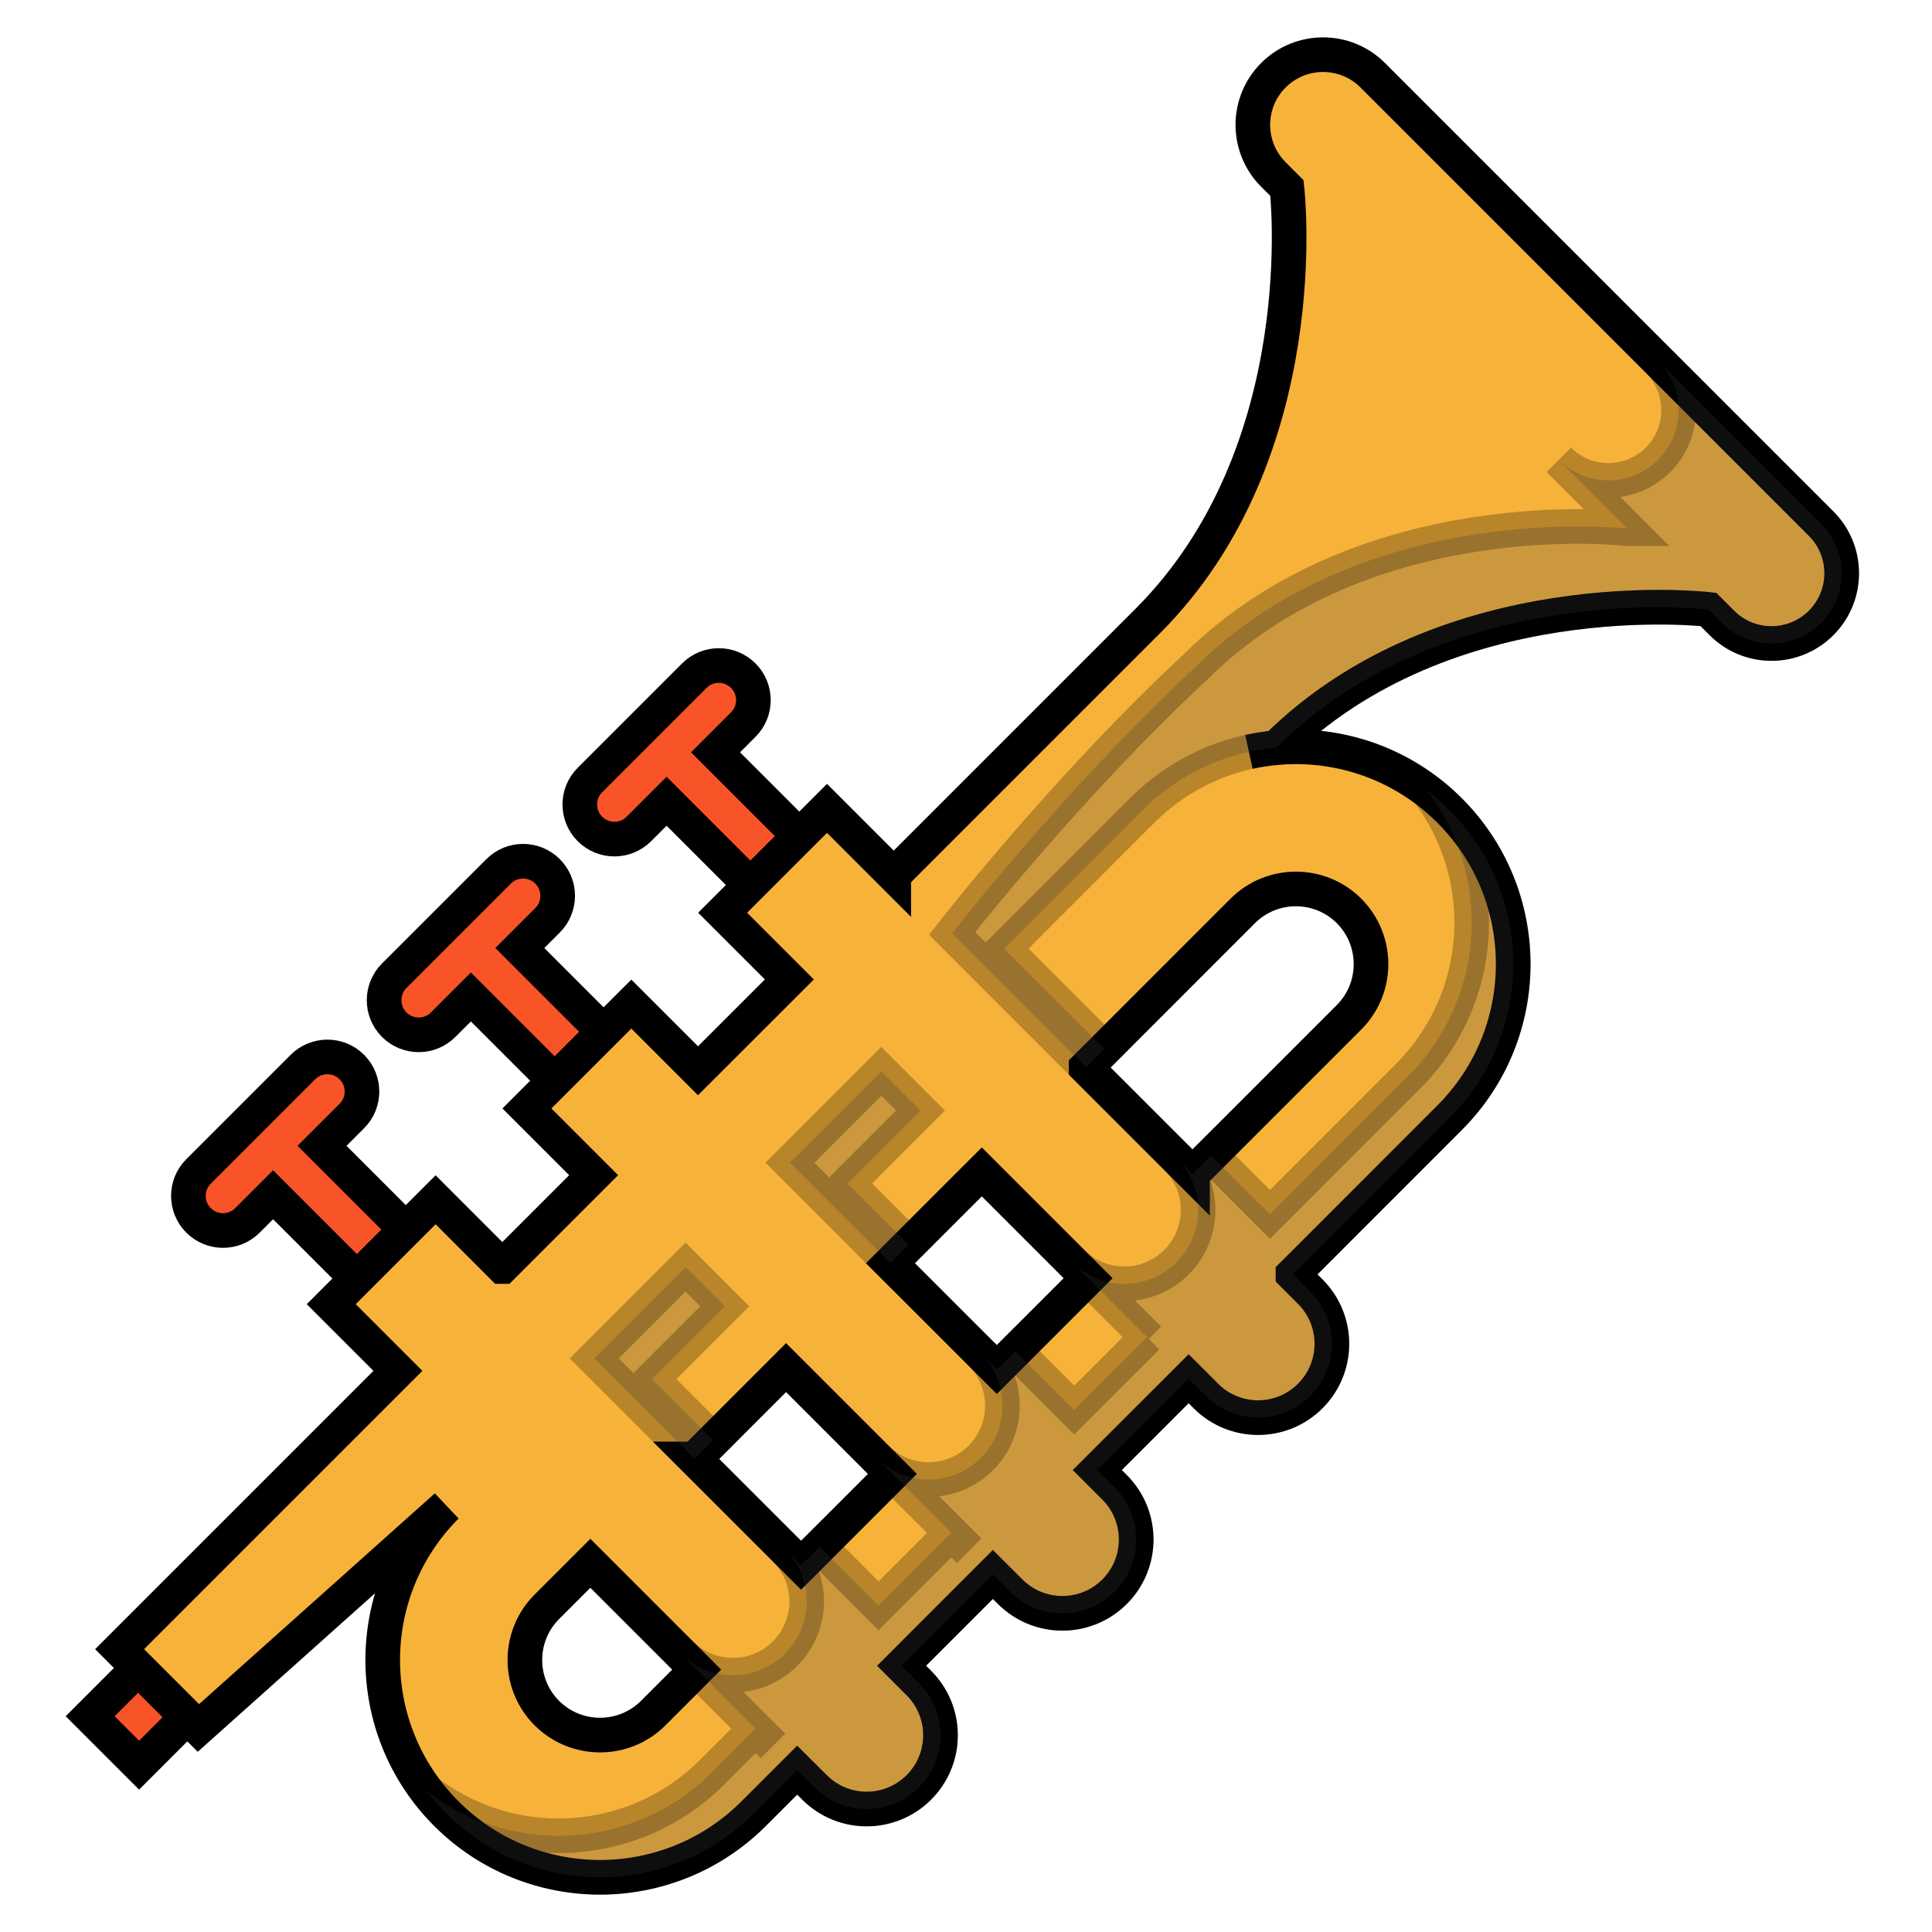
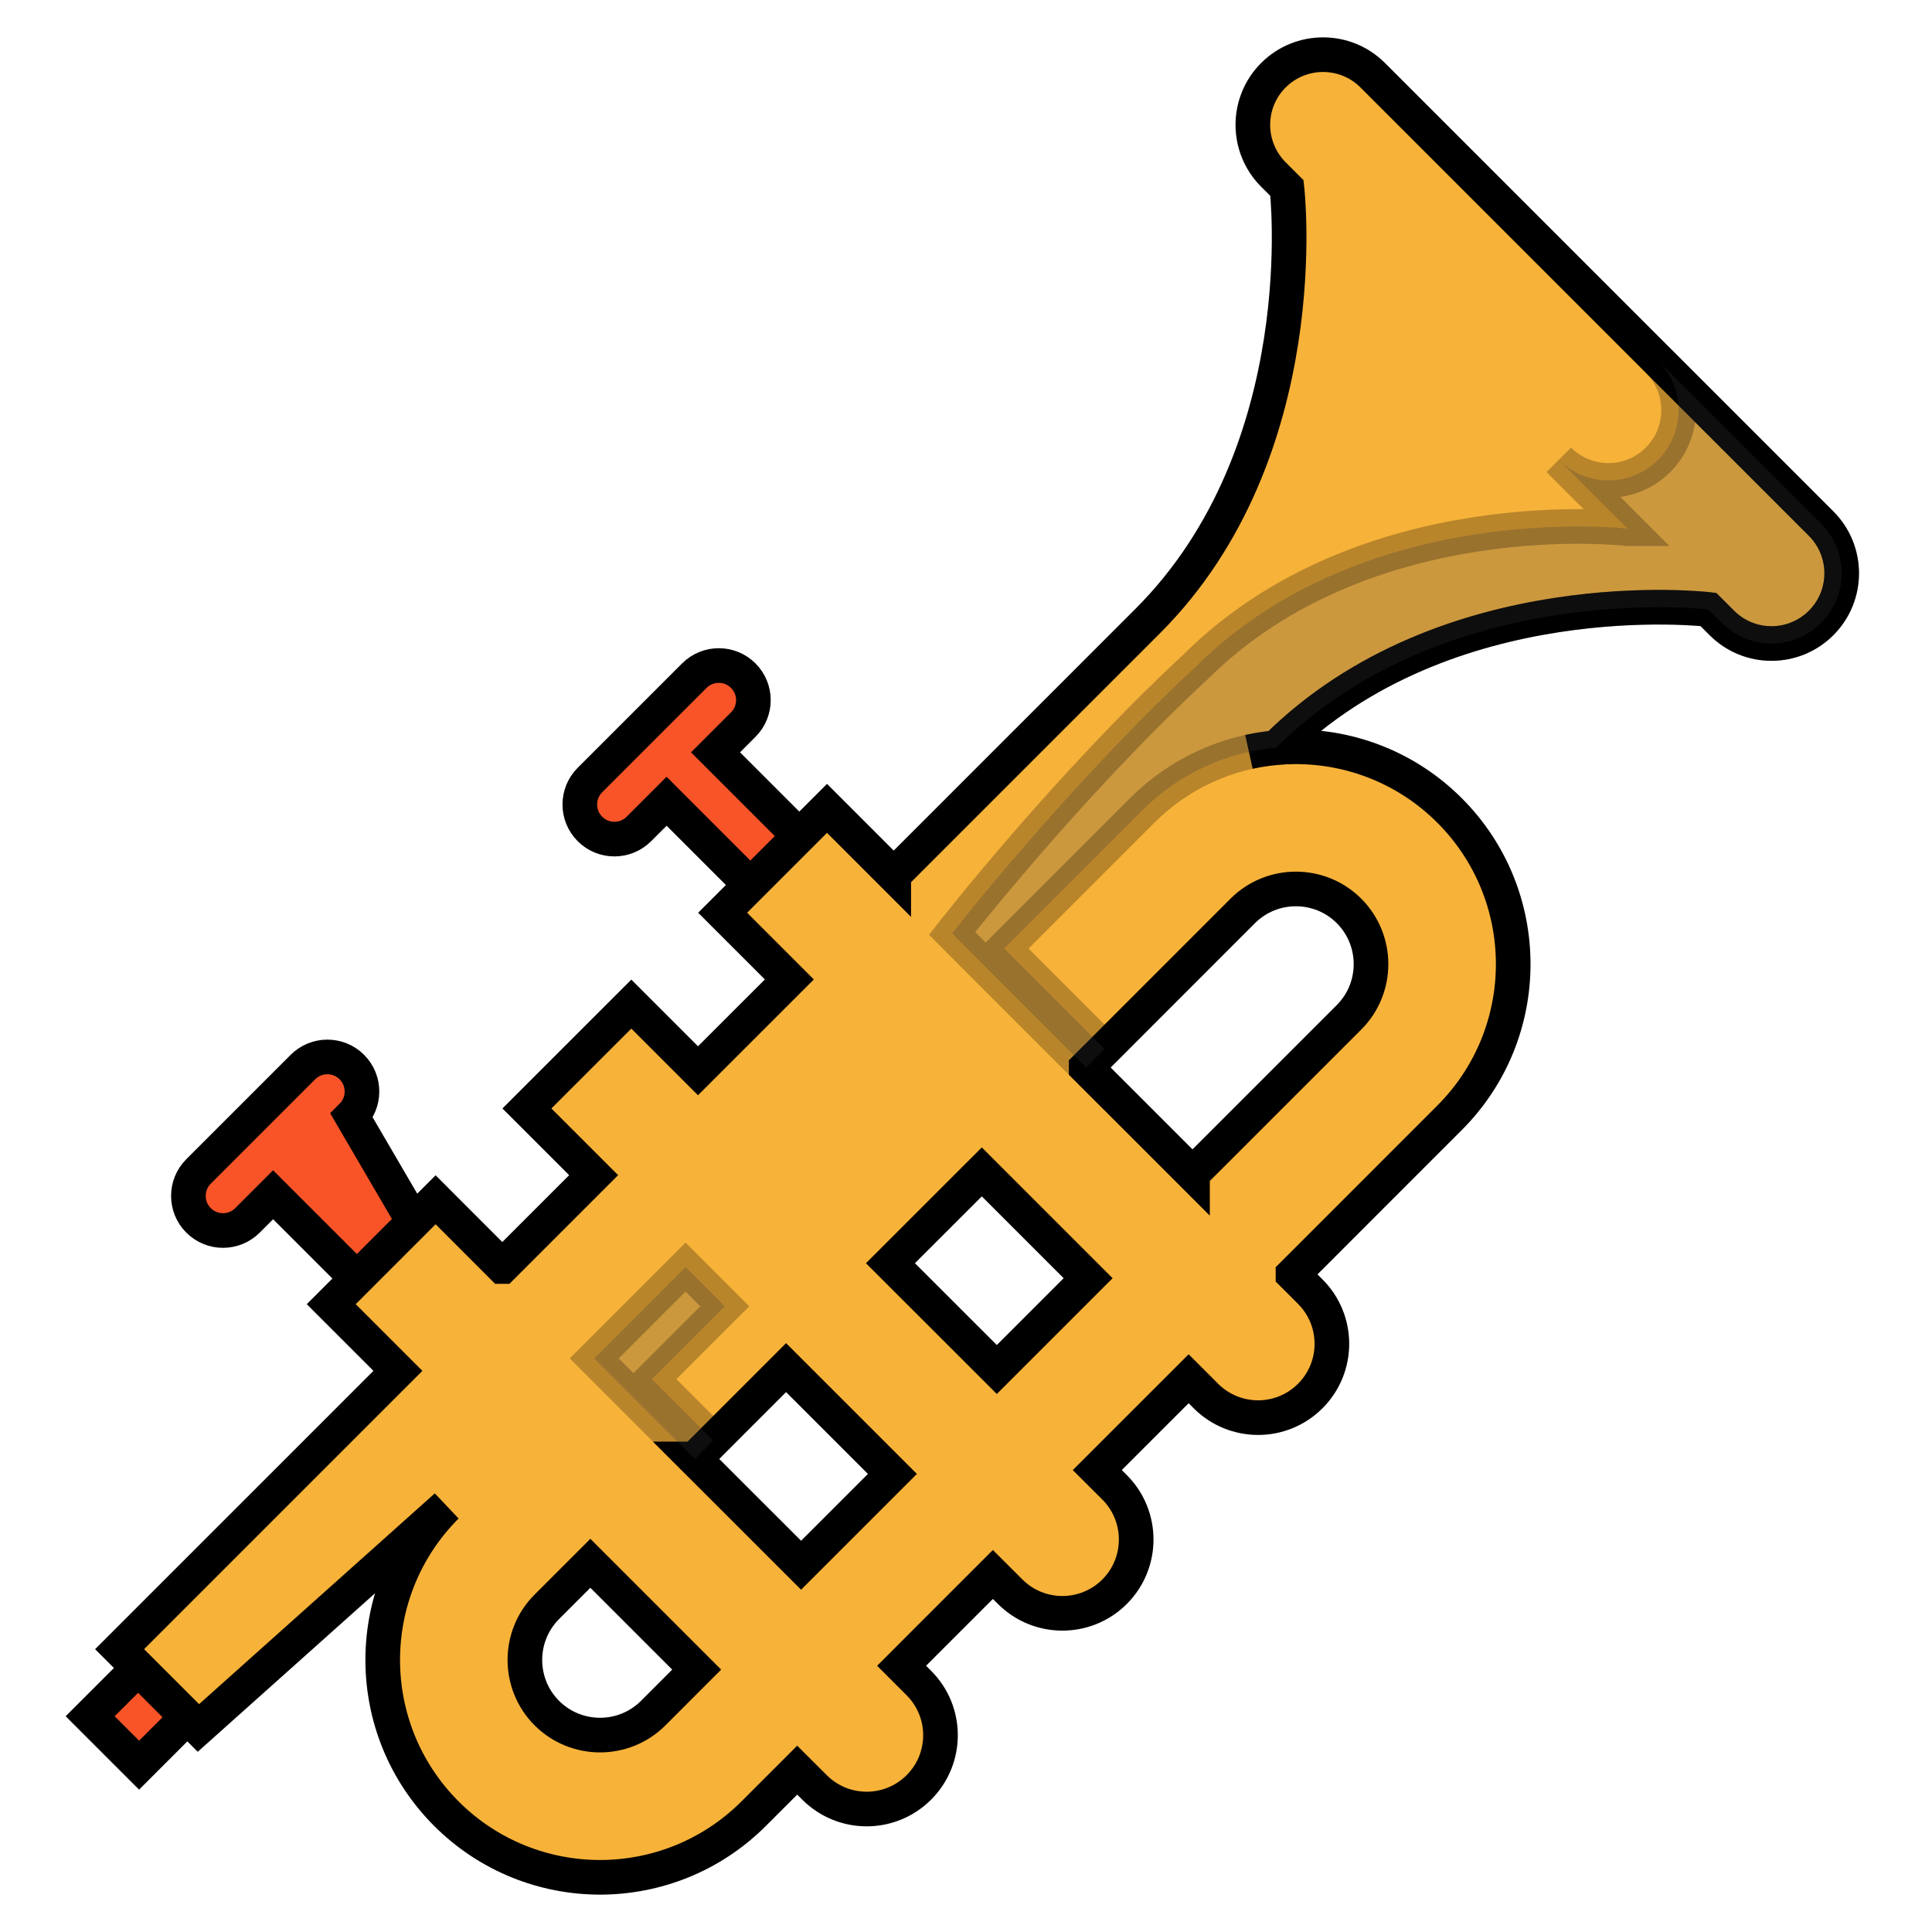
<svg xmlns="http://www.w3.org/2000/svg" version="1.1" id="Layer_1" viewBox="-15.36 -15.36 542.72 542.72" xml:space="preserve" width="800px" height="800px" fill="#000000" stroke="#000000" stroke-width="9.728">
  <g id="SVGRepo_bgCarrier" stroke-width="0" />
  <g id="SVGRepo_tracerCarrier" stroke-linecap="round" stroke-linejoin="round" />
  <g id="SVGRepo_iconCarrier">
    <g>
-       <path style="fill:#F95428;" d="M83.475,298.139c3.796-3.796,3.796-9.951,0-13.746c-3.796-3.796-9.951-3.796-13.746,0l-29.32,29.32 c-3.796,3.796-3.796,9.951,0,13.746c1.897,1.897,4.386,2.848,6.873,2.848c2.487,0,4.976-0.949,6.873-2.848l7.2-7.2l31.875,31.876 l13.746-13.746l-31.875-31.876L83.475,298.139z" />
+       <path style="fill:#F95428;" d="M83.475,298.139c3.796-3.796,3.796-9.951,0-13.746c-3.796-3.796-9.951-3.796-13.746,0l-29.32,29.32 c-3.796,3.796-3.796,9.951,0,13.746c1.897,1.897,4.386,2.848,6.873,2.848c2.487,0,4.976-0.949,6.873-2.848l7.2-7.2l31.875,31.876 l13.746-13.746L83.475,298.139z" />
      <path style="fill:#F95428;" d="M217.086,227.416l-31.443-31.443l7.787-7.787c3.796-3.796,3.796-9.951,0-13.746 c-3.796-3.798-9.951-3.796-13.746,0l-29.322,29.32c-3.796,3.796-3.796,9.951,0,13.746c1.897,1.899,4.386,2.848,6.873,2.848 c2.487,0,4.976-0.949,6.873-2.848l7.787-7.787l31.443,31.443L217.086,227.416z" />
-       <path style="fill:#F95428;" d="M138.452,243.162c3.796-3.796,3.796-9.951,0-13.746c-3.796-3.796-9.951-3.796-13.746,0 l-29.322,29.322c-3.796,3.796-3.796,9.951,0,13.746c1.897,1.897,4.386,2.848,6.873,2.848s4.976-0.949,6.873-2.848l7.787-7.787 l30.579,30.58l13.746-13.746l-30.579-30.58L138.452,243.162z" />
    </g>
    <path style="fill:#F7B239;" d="M496.216,131.736L370.248,5.768C366.398,1.918,361.356,0,356.301,0 c-5.042,0-10.097,1.918-13.946,5.768c-7.699,7.699-7.699,20.18,0,27.892l3.798,3.798c0,0,8.697,73.839-39.091,121.626 l-71.363,71.363v0.013l-18.742-18.742l-14.659,14.659l-14.659,14.659l18.742,18.742l-25.663,25.65l-18.729-18.729l-29.331,29.318 l18.742,18.742l-25.65,25.65h-0.013l-18.729-18.742l-29.318,29.331l18.729,18.729l-78.181,78.181l22.137,22.137l69.653-62.278 c-23.835,23.848-23.835,62.498,0,86.346c11.924,11.924,27.542,17.873,43.173,17.886c15.618-0.013,31.249-5.975,43.16-17.886 l12.222-12.222l4.86,4.847c8.088,8.101,21.217,8.101,29.318,0c8.101-8.088,8.101-21.217,0-29.318l-4.847-4.847l5.171-5.184 l20.465-20.465l0,0l4.86,4.847c8.101,8.088,21.23,8.088,29.331,0c8.088-8.101,8.088-21.23,0-29.331l-4.86-4.847l5.184-5.184 l20.478-20.465l0,0l4.847,4.847c8.101,8.101,21.217,8.101,29.318,0s8.101-21.217,0-29.318l-4.847-4.847v-0.013l5.184-5.171 l38.792-38.805c23.848-23.848,23.835-62.498,0-86.333c-11.924-11.924-27.542-17.873-43.173-17.886c-1.841,0-3.668,0.091-5.508,0.246 c-2.575,0.231-5.14,0.625-7.676,1.183c2.535-0.557,5.1-0.953,7.676-1.183c47.8-47.502,121.38-38.831,121.38-38.831l3.798,3.798 c7.699,7.699,20.18,7.699,27.879,0C503.915,151.929,503.915,139.435,496.216,131.736z M168.133,465.872 c-8.23,8.23-21.632,8.23-29.875,0c-8.23-8.23-8.23-21.632,0-29.862l12.222-12.222l29.862,29.862L168.133,465.872z M179.798,394.469 h0.013l25.65-25.65l0,0l29.862,29.862l-20.465,20.466l-5.184,5.184L179.798,394.469z M234.779,339.489l25.663-25.65l0,0 l29.862,29.862l-20.465,20.466l-5.184,5.184L234.779,339.489z M363.599,240.531c8.23,8.243,8.23,21.645,0,29.875l-38.792,38.792 l-5.184,5.171v0.013l-29.862-29.862v-0.013l5.184-5.171l38.792-38.805C341.967,232.301,355.368,232.301,363.599,240.531z" />
    <rect x="13.895" y="457.321" transform="matrix(-0.707 -0.707 0.707 -0.707 -289.791 813.644)" style="fill:#F95428;" width="19.441" height="19.038" />
    <g>
      <path style="opacity:0.25;fill:#4D4D4D;enable-background:new ;" d="M496.216,131.736l-45.817-45.817 c7.699,7.699,7.699,20.193,0,27.892c-7.699,7.699-20.18,7.699-27.879,0l19.338,19.338h-0.004 c-0.119-0.014-73.616-8.632-121.378,38.831c-36.408,33.815-68.382,74.863-68.382,74.863l9.436,9.449l28.229,28.229v-0.013 l5.184-5.171l-23.045-23.045l-5.192-5.191l38.787-38.799c10.524-10.524,23.926-16.409,37.665-17.64 c47.8-47.502,121.38-38.831,121.38-38.831l0,0l3.798,3.798c7.699,7.699,20.18,7.699,27.879,0 C503.913,151.929,503.915,139.435,496.216,131.736z" />
-       <polygon style="opacity:0.25;fill:#4D4D4D;enable-background:new ;" points="234.779,339.489 239.963,334.304 222.75,317.081 243.216,296.613 232.199,285.597 206.55,311.246 217.566,322.263 " />
      <polygon style="opacity:0.25;fill:#4D4D4D;enable-background:new ;" points="179.798,394.469 179.811,394.469 184.995,389.285 167.77,372.06 188.236,351.595 177.219,340.579 156.753,361.043 156.753,361.043 151.569,366.227 162.586,377.244 " />
-       <path style="opacity:0.25;fill:#4D4D4D;enable-background:new ;" d="M385.619,206.858c18.236,23.926,16.422,58.247-5.444,80.112 l-38.792,38.805l-11.393-11.393l-5.184-5.184l-5.184,5.171v0.013l-4.497-4.497c8.101,8.101,8.101,21.217,0,29.318 c-8.101,8.101-21.217,8.101-29.318,0l4.497,4.497l17.057,17.057l-0.48-0.48l-20.475,20.463l-11.384-11.39l-5.184-5.184 l-5.184,5.184v0.013l-4.497-4.497c8.101,8.101,8.101,21.217,0,29.318c-8.101,8.101-21.217,8.101-29.318,0l4.497,4.497 l21.548,21.548c-0.044-0.043-0.092-0.079-0.136-0.122l-4.86-4.847l-20.462,20.463l-11.384-11.39l-5.184-5.184l-5.184,5.184l0,0 l-4.497-4.497c8.101,8.101,8.101,21.217,0,29.318c-8.101,8.101-21.217,8.101-29.318,0l4.497,4.497l21.427,21.427 c-0.001-0.001-0.001-0.001-0.003-0.003l-4.86-4.847l-12.222,12.222c-11.911,11.911-27.542,17.873-43.16,17.886 c-13.026-0.013-26.052-4.148-36.926-12.43c1.633,2.165,3.448,4.238,5.418,6.208c11.924,11.924,27.542,17.873,43.173,17.886 c15.618-0.013,31.249-5.975,43.16-17.886l12.222-12.222l4.86,4.847c4.044,4.05,9.35,6.076,14.656,6.076 c5.305,0,10.61-2.025,14.662-6.076c4.05-4.044,6.076-9.35,6.075-14.656c0-5.305-2.025-10.611-6.075-14.662l-4.847-4.847 l5.171-5.184l20.465-20.465l4.86,4.847c1.52,1.518,3.218,2.752,5.028,3.699c7.825,4.118,17.72,2.884,24.303-3.699 c6.583-6.583,7.815-16.477,3.7-24.302c-0.949-1.809-2.181-3.509-3.7-5.03l-4.775-4.762l-0.073-0.073l-0.013-0.013l5.184-5.184 l20.478-20.465l4.847,4.847c8.101,8.101,21.217,8.101,29.318,0s8.101-21.217,0-29.318l-4.847-4.847v-0.013l5.184-5.171 l38.792-38.805c23.848-23.848,23.835-62.498,0-86.333C389.858,210.319,387.784,208.517,385.619,206.858z" />
    </g>
  </g>
</svg>